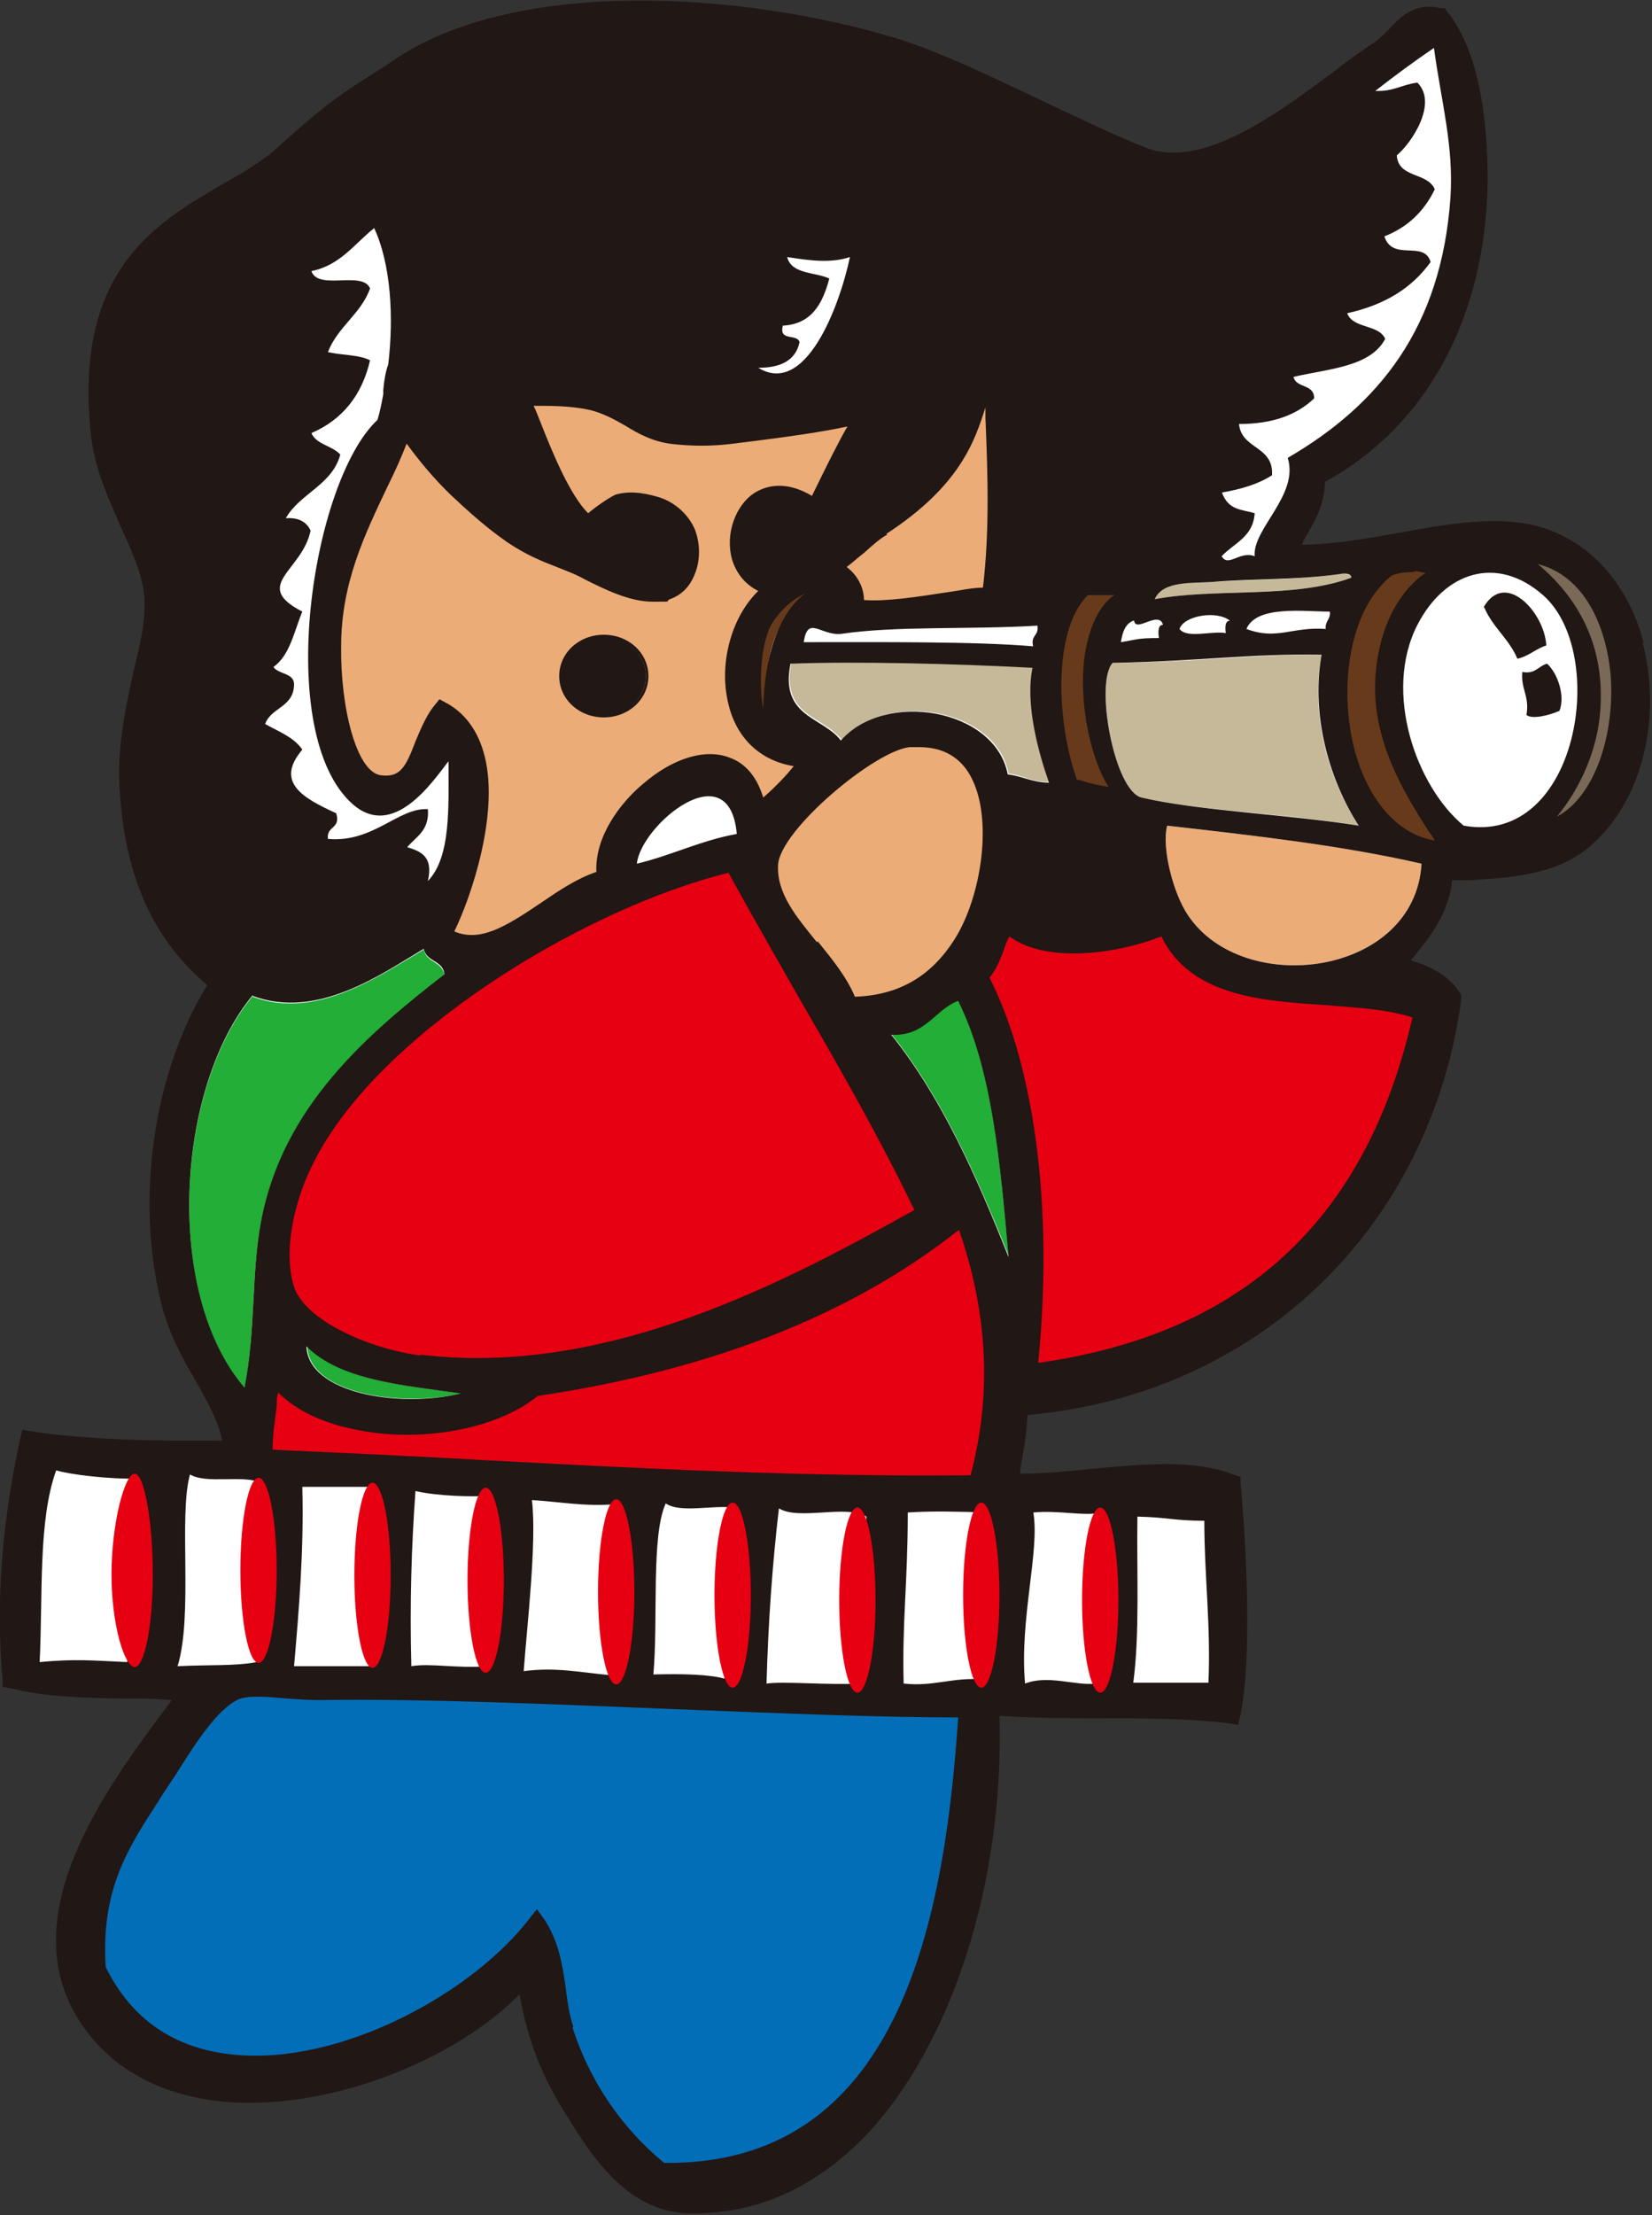
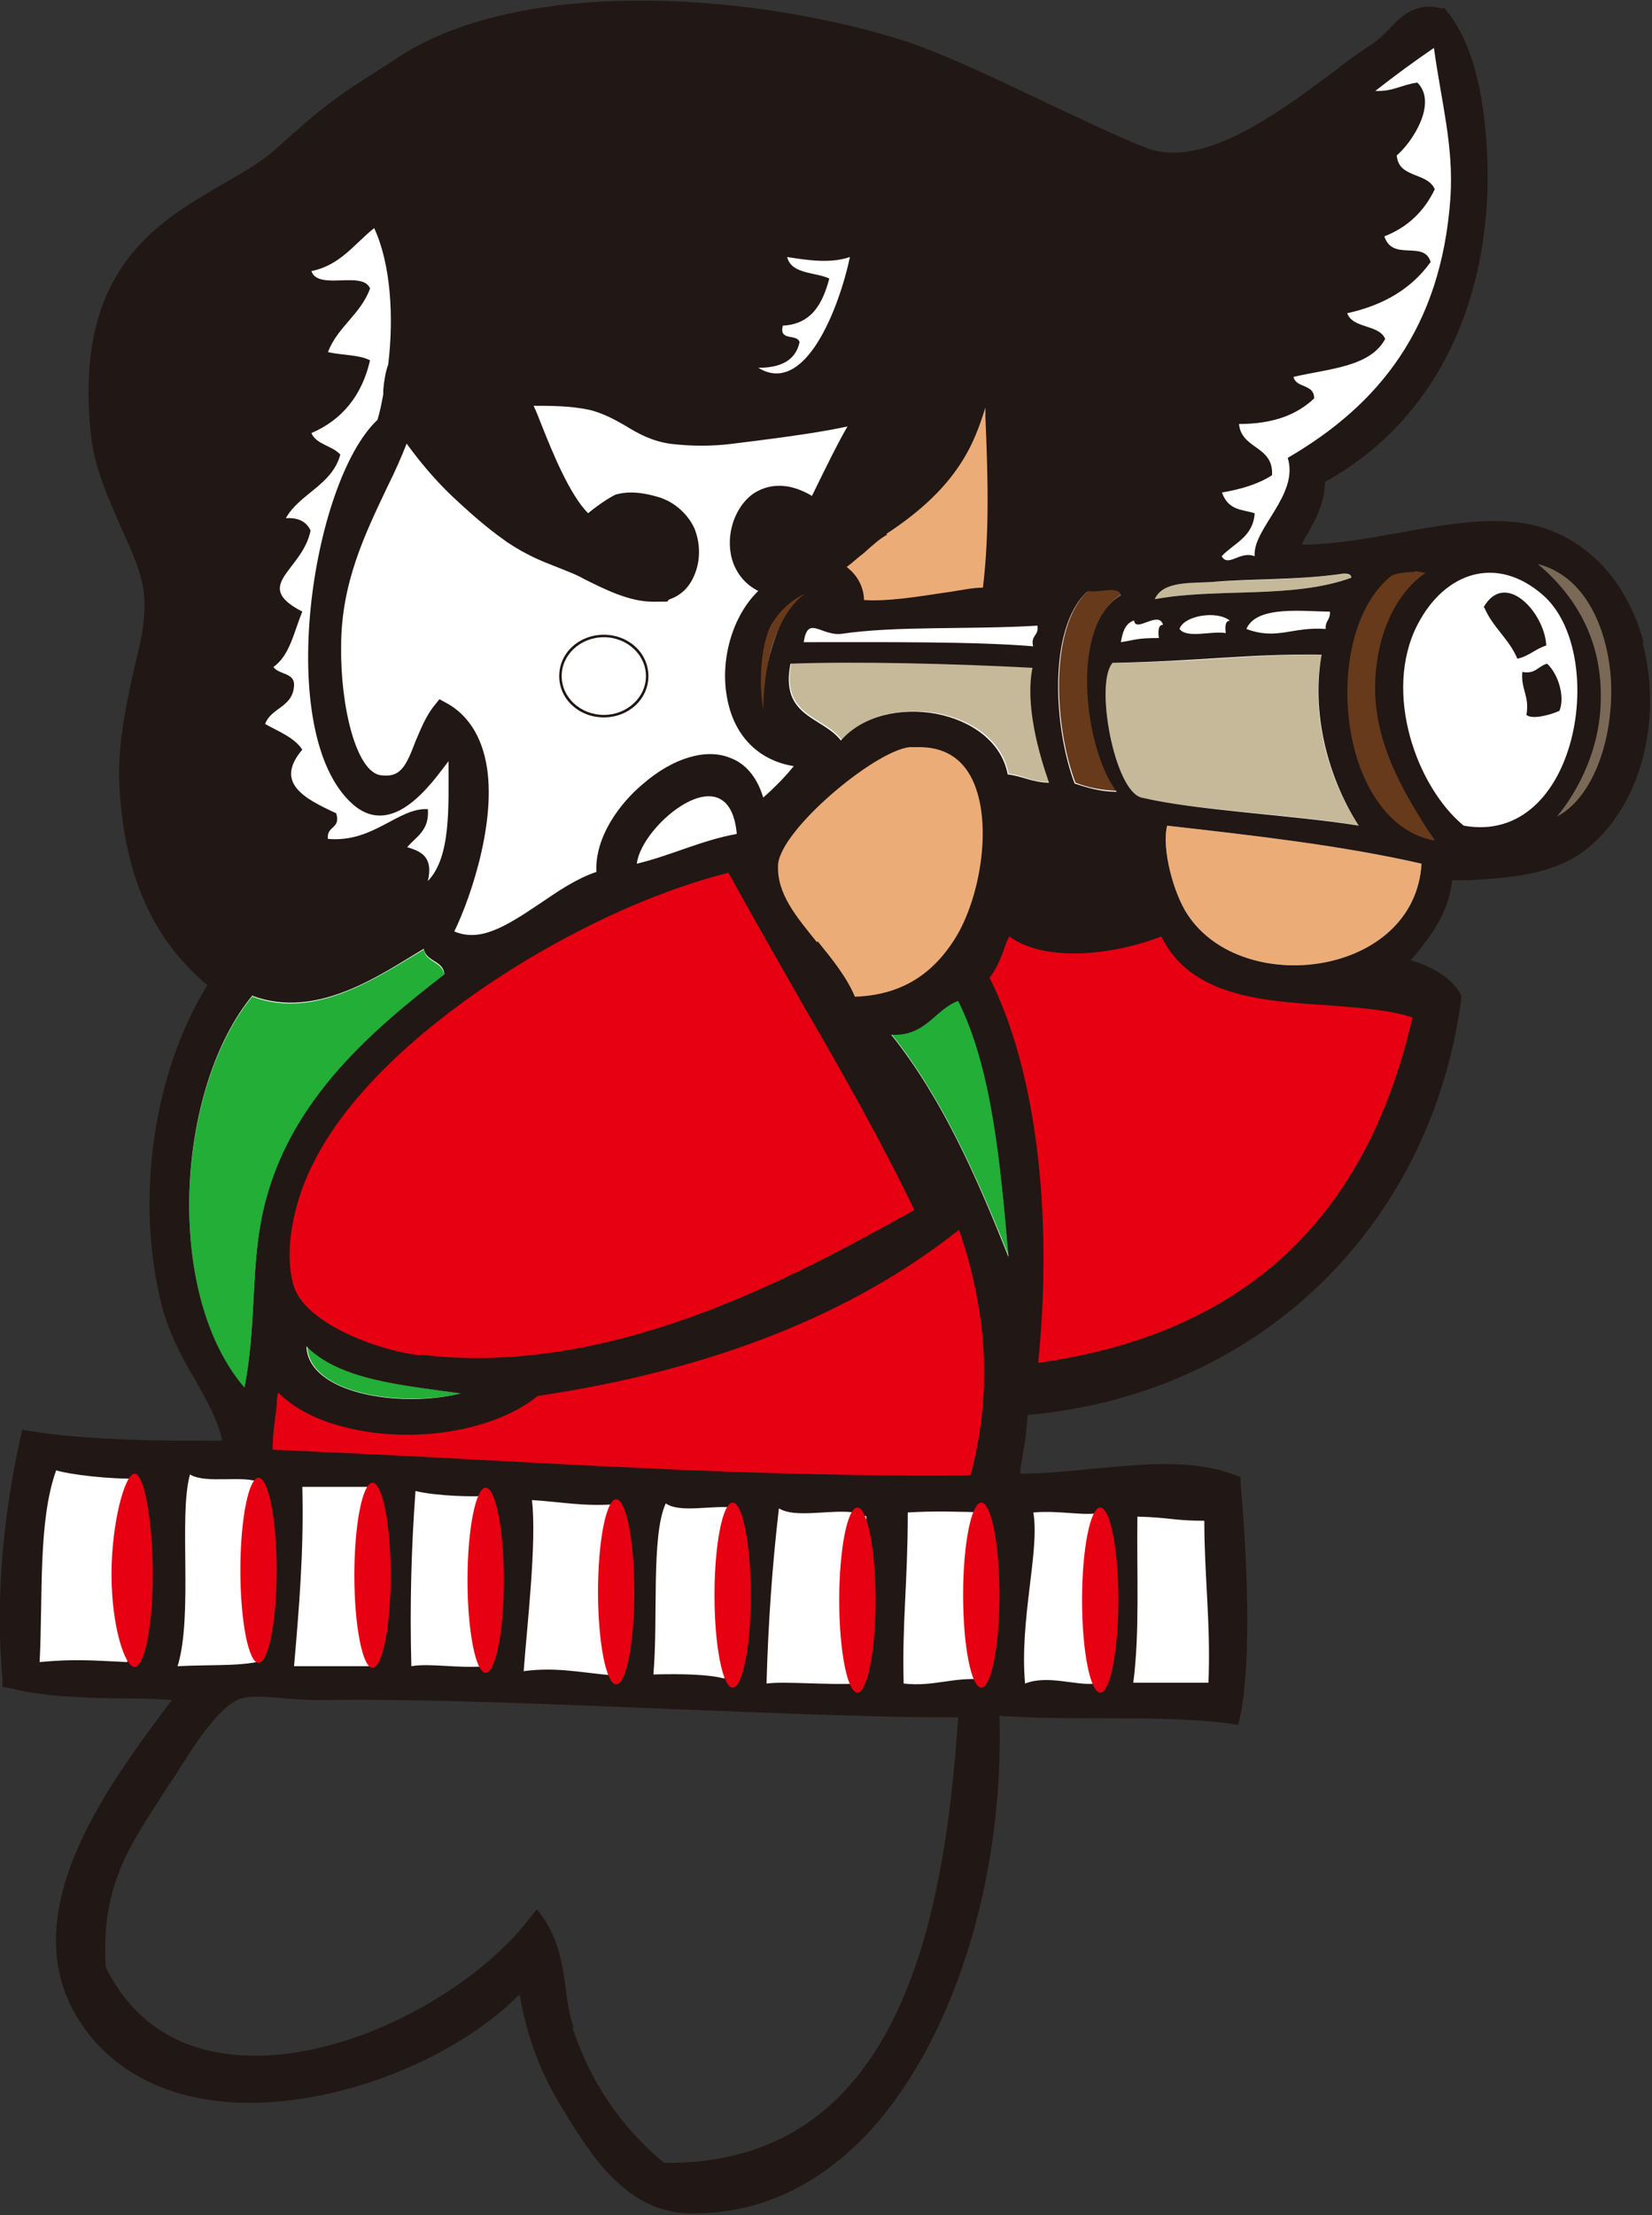
<svg xmlns="http://www.w3.org/2000/svg" id="_レイヤー_1" version="1.1" viewBox="0 0 200 268">
  <rect x="0" y="0" width="200" height="268" fill="#333333" stroke="none" />
  <defs>
    <style>
      .st0 {
        fill: #22ae37;
      }

      .st1 {
        fill: #e60012;
      }

      .st2 {
        fill: #fff;
      }

      .st3 {
        fill: #c5b999;
      }

      .st4 {
        fill: #ecac77;
      }

      .st5 {
        fill: #211714;
      }

      .st6 {
        fill: #673a1b;
      }

      .st7 {
        fill: #796956;
      }

      .st8 {
        fill: #036eb8;
      }
    </style>
  </defs>
  <path class="st2" d="M19,34.6l25.3-17.9,39.8-10.8,42.6,12.3,17.1,4.2,20.4-13.1,10.7-6.1,3,22.3s-5.7,17.5-5.8,17.9-13.2,13.8-13.2,13.8l-4.5,10.6,15.3-.4,15.4-1.9,9,6.1,2.5,18.7-9,12.1-13.1,2-6.3,13.3,6.3,4.3-14.6,29.8-24.3,14.5-12.6,2.9-2.2,11.1h26.3l.2,24.9-29.4,1.3-115.6-3.5,2.3-28.3,26.9,1.1-8.8-13-1.4-26.3,6.1-19.8-8.6-82.2Z" />
-   <path class="st8" d="M18.9,216.6c-4.1,6.3-7.8,11.4-7.1,21.7,10.6,21.8,42.7,8.2,53.1-5.7,2.7,3.8,2.2,8.7,3.5,12.9,2.3,7.2,6.5,12.9,11.6,17,29.4.5,35.3-29.9,36.9-55.8-20.5.1-55-2.4-78.4-2.1-3.5,0-8-1-10.1,0-3.6,1.6-7.1,8.1-9.6,11.9" />
  <polygon class="st5" points="3.8 174.8 3.8 174.8 3.8 174.8 3.8 174.8" />
  <path class="st0" d="M30.6,120.5c-9.3,11.2-10.8,36.1-1,47.5,1.4-7.2.8-13.8,2-20.1,2.6-13.9,13-22.8,22.2-29.9-.2-1.7-2.2-1.5-2.5-3.1-5.3,3.1-13,8.6-20.7,5.7" />
  <path class="st1" d="M32.6,164.4c0,4.4-1.2,7.7-1,12.4,28.5,1.1,56.8,3.5,87,3.1,6.2-21.6-3.4-40.4-13.1-53.2,1.9,6,7.8,15,10.1,20.7-13.2,10.6-30.4,17.2-51.1,20.1-7.5,6.8-27.8,6.5-31.9-3.1" />
  <path class="st1" d="M37.2,140.2c-1.7,3.3-4,10-2.5,15.5,1.4,5.2,10.7,8.6,16.2,9.3,23.4,2.9,46.1-9.7,61.2-18.1-7.1-14.8-15.6-28.1-23.3-42.4-17.9,4.1-43.7,19.9-51.6,35.6" />
-   <path class="st4" d="M39.7,78.2c0,6.7,1.5,16.5,6.1,17,5.4.7,5-5.5,7.6-8.8,8.2,4.9,2.2,22.5-.5,26.9,7.1,4.8,13.6-5,20.7-6.7-1.9-8.8,16.1-21.8,17.7-7.2,2.5-2.1,6.3-5.6,7.1-7.7-12.8.4-11.1-18.1-2.7-20.8-10.1,1-6.4-16.2,3.1-8.6,6.5-13.8,5.7-11.7,11.5-14.3-6.3,2.6-13.5,3.3-22,4.5-2.5.3-5,.3-7.1,0-3.7-.5-5.7-3.3-9.6-4.1-8-1.8-15.8,1.7-21.7-3.1-.7,10.2-10,18.7-10.1,33" />
  <path class="st0" d="M55.9,168.6c-7.1-1-14.6-1.6-18.7-5.7.2,5.7,11.1,7.4,18.7,5.7" />
  <path class="st6" d="M92.8,84.9c-.3-7.5,2.2-12.2,7.6-13.9-6.8-1.3-11.7,12.4-6.6,17,2.3-.2-1.3-1.8-1-3.1" />
  <path class="st4" d="M92.8,104.5c-.4,6.9,7.8,11.4,9.6,17.6,7.5,0,11.8-3.4,14.7-8.3,4.8-8.1,5.9-26.1-7.1-24.8-4.6.5-16.9,10.3-17.2,15.5" />
  <path class="st3" d="M95.8,80.2c-1.3,6.5,3.9,6.4,6.1,9.3,5.4-6,18.7-3.9,20.2,4.1,1.8.2,2.9,1.1,5.1,1-1.3-3.8-3-9.5-2-13.9-9.3-.5-21.4-.9-29.3-.5" />
  <path class="st4" d="M106.5,63.4c-1.9,1.3-5.1,4.6-6.9,5.3,4.8,1.7,3,5,3.9,5.1,4.9.7,12.8-1.3,16.8-1.4,1.5-10.3.2-21.1.2-32-1,1.1-1.9,2.1-3,3,1.1-.3,2.3.5,1.3,2.8-1.7,4.3-1.8,10.3-12.3,17.2" />
  <path class="st0" d="M116,121c-2.9,1.1-3.9,4.3-8.1,4.1,6.1,7.6,10.3,17.1,14.2,26.8-1-11.4-2-22.8-6.1-31" />
  <path class="st4" d="M110.4,47.8h.2-.2" />
  <path class="st4" d="M110.6,47.7c.6-.2,1.1-.4,2.3-1.1-.8.4-1.5.8-2.3,1.1" />
  <path class="st4" d="M117.5,43.4c-2.1,1.6-3.5,2.5-4.5,3.1,1.6-.9,3.1-1.9,4.5-3.1" />
  <path class="st1" d="M122.1,111.2c-2,1.5-1.8,5.4-4,6.7,6.4,12,8.1,30.9,6.1,48.5,27.4-3.4,43-18.7,48.5-44.4-10-4-27.1,1-31.3-10.9-4.4,2.4-15.4,4.6-19.2,0" />
  <path class="st6" d="M131.7,71.5c-4.8,4.5-4,16.7-1.5,23.2,1.5.6,3.1.9,5.1,1-3.8-5-5.8-20,.5-23.8-.4-1.2-2.8-.2-4-.5" />
  <path class="st3" d="M134.7,80.2c-2.2,2.3.2,15.5,3.5,16.3,6.8,1.6,18.4,2,26.3,3.4-3.2-4.8-6-12.7-4.5-20.7-9.1,0-14.6.9-25.3,1" />
  <path class="st4" d="M141.3,99.9c-.7,2.9.8,8.3,2.5,10.8,6.7,10.1,27.5,7.4,28.3-6.2-9.6-2.2-20.2-3.4-30.8-4.6" />
  <path class="st3" d="M146.9,70.4c-2.4.2-6.1-.3-7.1,2.1,7.4-1.4,16.7,0,23.8-2.6,0-.5-.6-.4-1-.5-5.3.8-10.9.7-15.7,1" />
  <path class="st6" d="M174.7,102.5c-2.4-4.1-8.1-11.4-7.6-20.1.3-5.2,2.3-10.5,6.6-12.9-.8-1-4.7-.7-5.6,0-9.2,7.5-6.6,32,6.6,33" />
  <path class="st5" d="M179.7,73.5c1,2.4,3,3.8,4,6.2,1.4-.3,2.2-1.2,3.5-1.6-.2-4-5-9.2-7.6-4.6" />
  <path class="st5" d="M184.3,81.3c-.2,2.1.9,2.9.5,5.2.7.6,2.9,0,4-.5.7-1.8-.2-4.5-1.5-5.7-1.1.3-1.4,1.3-3,1" />
  <path class="st7" d="M193.4,84.4c0,6.3-3,12.1-6.6,15.5,11.7-2.6,12.5-31.5-2.5-32.5,4.9,3.5,9.1,8.9,9.1,17" />
  <path class="st5" d="M130,110.9c-3.1,0-6-.8-7.7-3l-.3-.3.3-.3c1.1-1,1.1-3.7,1.2-5.9,0-2.1,0-3.8.8-4.5l.2-.2h.2c1.8.4,3.7.7,5.5.9,2.4.3,4.9.7,7.1,1.2h.4v.5c0,3,1,5,2,7.1.2.3.3.6.5.9l.2.4-.3.2c-2.5,1.7-6.4,2.9-10.1,2.9h0ZM123.2,107.6c3.5,3.7,11.7,2.5,16-.2,0-.2-.2-.4-.3-.6-1-2-2-4.1-2.1-7.2-2.1-.5-4.4-.8-6.7-1.1-1.8-.2-3.6-.5-5.3-.8-.3.6-.4,2.2-.4,3.6,0,2.3,0,4.8-1.2,6.2h0Z" />
-   <path class="st5" d="M136.2,96.3h-1c-2-.2-3.7-.5-5.2-1.1h-.2v-.3c-2.5-6.7-3.4-19,1.6-23.7l.2-.2h.3c.4.2,1,0,1.5,0,1.2,0,2.5-.2,2.8.9v.4c.1,0-.2.2-.2.2-1.7,1-2.9,3.1-3.5,6-1.2,6.1.7,13.9,3.1,17l.6.8h0ZM130.5,94.3c1.1.4,2.3.7,3.7.9-2.5-4-3.8-11.6-2.7-16.9.6-2.9,1.7-5.1,3.4-6.3h-1.6c-.5,0-1.1,0-1.6,0-4.4,4.4-3.7,15.8-1.3,22.4h.1Z" />
  <path class="st5" d="M175.5,103h-.9c-5.1-.5-9.2-4.4-11.2-10.8-2.4-7.6-1.4-18.4,4.4-23.2,1-.8,5.2-1.2,6.2,0l.4.4-.5.3c-3.6,2-6,6.7-6.3,12.5-.4,7.3,3.6,13.6,6.2,17.8.5.8.9,1.5,1.3,2.1l.5.8h0ZM171.3,69.2c-1.2,0-2.5.2-2.9.5-5.5,4.5-6.4,14.8-4.1,22.1,1.8,5.6,5.2,9.2,9.4,9.9-.2-.4-.5-.8-.8-1.2-2.7-4.3-6.8-10.7-6.4-18.3.3-5.8,2.6-10.5,6.1-12.9-.4,0-.9-.2-1.4-.2h0Z" />
  <path class="st5" d="M113.7,47.8l-1.5-2.4c1-.6,2.5-1.6,4.4-3l1.7,2.3c-2,1.5-3.5,2.5-4.6,3.2h0Z" />
  <path class="st5" d="M111.1,49.1l-1.1-2.7h.2c.5-.3,1-.4,2-1l1.5,2.4c-1.2.7-1.9,1-2.4,1.2h-.2Z" />
  <polygon class="st5" points="110.9 49.2 109.9 46.5 110.2 46.4 111.1 49.1 110.9 49.2" />
  <polygon class="st5" points="110.7 49.2 109.5 46.6 110 46.4 110.4 47.8 111.1 49.1 110.7 49.2" />
  <path class="st5" d="M110.9,49.1l-1-2.7,1.3,2.5c0,0-.2,0-.3,0h0Z" />
  <path class="st5" d="M110.6,47.7" />
  <path class="st5" d="M111.2,49l-1.1-2.6c.7-.3,1.5-.7,2.2-1.1l1.4,2.5c-.8.4-1.6.8-2.5,1.2Z" />
  <polygon class="st5" points="113.6 47.8 112.9 46.5 112 45.5 112.9 46.4 112.3 45.3 112.3 45.3 112.9 46.5 114 47.6 113.6 47.8" />
  <path class="st5" d="M113.7,47.8l-1.4-2.5c1.6-.9,3-1.8,4.3-2.9l1.9,2.2c-1.5,1.2-3,2.3-4.7,3.3h-.1Z" />
  <polygon class="st5" points="117.5 44.9 117.5 43.4 116.7 42.3 117.5 42 117.5 44.9 117.5 43.4 118.4 44.6 117.5 44.9" />
-   <polygon class="st5" points="84.1 268.1 84.1 268.1 84.1 268.1 84.1 268.1" />
  <path class="st5" d="M185.2,100.7l1.2-1.2c3.1-3,6.4-8.5,6.4-15.2s-4.8-13.7-8.9-16.7l-1.4-1h1.7c7.8.6,11.1,8.1,11.7,14.9.6,7.9-2.4,17.2-9.1,18.7l-1.7.4h.1ZM186,68.1c3.9,3.2,7.9,8.4,7.8,16.3,0,6-2.6,11.1-5.3,14.4,4.7-2.5,7-10.2,6.5-17-.5-5.9-3.1-12.2-9-13.6h0Z" />
  <path class="st5" d="M199,77.8c-2.1-8-7.6-13.4-14.6-14.5-4.6-.7-9.8.2-15.2,1.2-3.9.7-7.9,1.4-11.6,1.4.2-.5.5-1,.8-1.5.9-1.6,2-3.6,2-6.1,12.3-6.7,19.5-19.9,19.7-36.4,0-5.3-.5-15.1-4.9-20.5l-.3-.4h-.5c-3.1-.8-4.9,1.1-6.3,2.6-.6.6-1.2,1.2-1.8,1.6-1.4.9-3.1,2.1-5,3.6-6.6,4.9-15.7,11.7-22.5,9.1-3.4-1.3-7.7-3.4-12.2-5.5-6.5-3.1-13.2-6.3-18.2-7.8C89.8-1,63.1-2.6,48.4,6.8l-1.8,1.2c-5.7,3.6-7.2,4.6-13.4,10.2-1.6,1.4-3.8,2.7-6.1,4-8.1,4.7-18.2,10.4-16.1,30.3.4,4.1,2.1,7.7,3.6,11.2,1.5,3.3,2.9,6.3,2.9,9.3s-.6,5.1-1.3,8.1c-1,4.5-2.1,9.6-1.7,14.7.7,10.5,4.1,17.9,10.6,23.4-6.5,10.5-8.8,25.9-5.5,38.8.9,3.4,2.4,6.2,4,8.9,1.4,2.5,2.8,4.9,3.3,7.4-7.3.1-16.8-.1-22.9-1.1l-1.3-.2-.3,1.3c-2.2,10.1-2.9,19.8-2.1,28.8v1l1.1.2c4.1,1,8.4,1.1,12.9,1.2,2.1,0,4.3,0,6.5.2-.3.4-.6.8-.9,1.2-6.9,9.3-18.5,24.8-10.3,37.6,3.9,6.1,10.6,9.5,19.1,9.9,11.9.5,26.3-5.1,34.2-13.1.9,5.2,2.6,9.7,5.3,14l.3.5c3.1,5,7.4,11.9,15,12h.5c7.7,0,14.6-3.1,20.6-9.2,10.6-11,17-30.9,16.4-51,4.1.3,8.4.3,12.7.3s10.4,0,14.9.6l1.3.2.3-1.3c1.3-6.5.8-19,0-27.8v-.9l-.9-.3c-4.7-1.8-10.6-1.3-16.9-.7-2.9.3-6,.6-8.9.6,0-.7.2-1.4.3-2.2.3-1.5.5-3.1.6-4.9,27.6-2.4,48.7-22.4,52.5-50.2v-.6l-.3-.5c-1.4-2-3.7-3.1-5.8-3.7.1-.2.3-.3.4-.5,1.8-2.2,4.2-5.1,4.6-9.2.7,0,1.4,0,2.2,0,4.7-.3,10-.6,14-3.7,6.6-5.2,9.4-15.6,6.8-25.3l.2.4ZM15.4,201.1c-4.4-.2-6.3-.4-10.6,0,.4-8.1-.2-17.1,2-23.2,1.6.5,6.4,1.1,10.1,1,0,8.1-.9,15.6-1.5,22.2ZM137.7,183.5c3.9.1,4.4.5,8.1.5,0,6.7.8,12.6.5,19.6h-9.1c.8-6.1.4-13.3.5-20.1ZM125.1,183c3.1-.3,6.4.5,8.1,0,1.1,6.4-.7,12.7-.5,20.7-2.5.3-5.8-1.1-8.6,0-.7-7.7,1.8-16.1,1-20.7ZM147.9,59.6c2.3-.4,4.4-1,6.1-2.1.2-3.6-3.7-3.1-4-6.2,4.1,0,7-1.1,9.1-3.1,0-1.8-2.2-1.2-2.5-2.6,4.3-1,9.3-1.2,11.1-4.6-.8-1.8-3.9-1.2-4.6-3.1,4.5-1,7.8-3,10.1-6.2-.8-2.7-4.6,0-5.6-3.1,2.8-1.1,4.8-3,6.1-5.7-.9-2.1-4.4-1.3-4.6-4.1,1.8-1.5,5-6.3,2.5-8.8-1.8.2-2.9,1.1-5.1,1,2.3-1.8,4.6-3.5,7.1-5.2.9,6.6,2.4,11.8,2,18.1-1.1,15.8-8.7,25.1-19.7,31.5,1.4,4.5-4.3,8.6-4,11.9h0c-1.8-.7-3.2,1.4-4,0,1.5-1.6,3.8-2.3,4-5.2-1.6-.5-3.2-.3-4-2.6h0ZM146.9,70.4c4.7-.4,10.4-.2,15.7-1,.4,0,1,0,1,.5-7.1,2.6-16.4,1.2-23.8,2.6,1-2.3,4.6-1.9,7.1-2.1ZM148.4,76.6c-1.7-.3-4.7.7-5.6-.5.5-1.6,4.5-2.3,6.1-1-.6,0-.6.8-.5,1.5ZM160,79.2c-1.4,7.9,1.3,15.8,4.5,20.7-7.9-1.3-19.5-1.8-26.3-3.4-3.3-.8-5.7-13.9-3.5-16.3,10.7-.2,16.2-1.1,25.3-1ZM160.5,76.1c-4.1-.3-5.9,1.4-9.6,0,1.2-2.9,7-2.1,10.1-2.1.1,1-.6,1.1-.5,2.1ZM137.3,75.1c.2,1.5,3-1.3,3.5.5-.6,0-.6.8-.5,1.6-2.7,0-2.7.2-4.6.5.2-1.2.5-2.2,1.5-2.6h.1ZM131.7,71.5c1.2.3,3.7-.7,4,.5-6.3,3.8-4.4,18.7-.5,23.8-1.9,0-3.6-.5-5.1-1-2.5-6.6-3.3-18.7,1.5-23.2h.1ZM127.1,94.7c-2.1,0-3.3-.8-5.1-1-1.5-8-14.9-10.2-20.2-4.1-2.2-2.9-7.4-2.8-6.1-9.3,7.9-.3,20,0,29.3.5-.9,4.4.7,10.2,2,13.9h0ZM36.6,179.9h8.6c0,8.4,0,13.6,0,21.7h-9.6c.6-7,1.2-13.9,1-21.7ZM50.3,180.4c2.4.6,7.5.8,9.1.5.6,6.5-.3,13.4-.5,20.7-3.5.3-6.8-.4-9.1,0-.2-7.4,0-14.4.5-21.2ZM64.4,181.5c3.4.2,6.3.8,10.1.5,0,7-.8,13.3-.5,20.7-4.1-.4-6.8-1-10.6-.5.4-5.5,1.6-15.6,1-20.7ZM79.1,202.6c.6-6.7-.3-16.8,1.5-20.7,1.7,1.2,5.6.2,8.1.5.2,8.4-1,13.4-1,20.7-1.8-.5-5-.6-8.6-.5ZM69.4,245.2c-.5-1.5-.7-3-.9-4.6-.4-2.9-.9-5.9-2.7-8.5l-.8-1.1-.8,1c-6.8,9-22.8,17.9-35.9,16.6-7.2-.7-12.4-4.3-15.5-10.6-.6-9.4,2.7-14.4,6.4-20.1l.5-.8c.4-.6.9-1.4,1.4-2.1,2.2-3.5,5.1-8.2,7.8-9.4,1.2-.5,3.5-.3,5.7-.1,1.4.1,2.8.2,4.1.2,12.5-.2,28.1.5,43.1,1.1,12.7.5,24.7,1,34.2,1-1.7,25.5-7.5,54.2-35.6,53.9h0c-5.2-4.3-9-9.9-11.1-16.4h.1ZM103.9,203.7c-3.6.2-9-.3-11.1,0,.2-7.3.7-14.4,1.5-21.2,2.4,1.5,8.2-.5,10.6,1-.2,4.9-.5,16.1-1,20.1h0ZM59.2,176.7c-8.6-.5-17.5-.9-26.2-1.3,0-1.9.3-3.6.5-5.3,0-.5,0-1.1.2-1.6,2.1,2.1,5.2,3.6,9,4.4,8.2,1.8,17.5,0,22.4-4,20.9-3.1,38-9.8,51-20.1,3.5,10.1,4,20,1.4,29.7-20,.2-39.4-.8-58.2-1.8h0ZM37.1,162.9c4.1,4.1,11.6,4.7,18.7,5.7-7.5,1.8-18.5,0-18.7-5.7ZM50.9,164c-5.7-.7-14.2-4.1-15.4-8.6-1.3-4.8.5-11,2.5-14.8,7.7-15.4,32.4-30.6,50.2-35,2.9,5.3,5.9,10.5,8.8,15.6,4.7,8.1,9.5,16.5,13.7,25.2-14.9,8.3-37,20.3-59.8,17.5h0ZM77.1,104.5c.5-4.7,11.2-13.6,12.1-3.6-4.4.8-7.9,2.6-12.1,3.6ZM98.9,114c-2.5-3.1-4.9-5.9-4.7-9.4.3-4.2,11.6-13.7,15.9-14.2h1.2c2.6,0,4.6,1,5.9,3,3.1,4.8,1.8,14.3-1.3,19.7-2.9,4.9-6.9,7.3-12.4,7.5-1-2.4-2.8-4.6-4.5-6.7h0ZM92.4,85.8c-.5-2.6-.4-7.3.8-9.8,1-2.1,2.8-3.5,4.3-4.2-3.2,2.3-5,7.7-5.1,14ZM125.1,78.2c-7-.6-18.6-.5-27.8-.5.5-3.3,2-.8,4.5-1,6.7-1,15.4-.5,23.8-1,.2,1.3-.9,1.1-.5,2.6h0ZM107.3,64.6c8.9-5.8,10.7-11.2,12-15.3v1.2c.3,7.1.5,13.9-.3,20.6-1.4,0-3,.4-4.6.6-3.3.5-7,1.1-9.8.9,0-1-.4-2.7-2.1-4,.7-.5,1.3-1.1,2.1-1.7,1-.9,2-1.8,2.8-2.2h0ZM94.8,39.4c3.5-.2,4.8-2.7,5.6-5.7-1.7-.8-4.6-.5-5.1-2.6,2.6.4,5.2.8,7.6,0-1.3,6.1-5.4,16.9-11.1,13.4,2.6,0,4.5-.8,5-3.1-.3-1.1-2.6,0-2-2.1h0ZM49.1,53.5c1.6,2.2,3.4,4.4,5.6,6.5,3.5,3.3,5.3,4.6,6.7,5.6,2.4,1.6,4.2,2.3,6,3,.5.2,1,.4,1.5.6s1.2.5,1.9.9c2.4,1.2,5.4,2.7,8.2,2.7s1.4,0,2.1-.3c1.4-.5,2.4-1.5,3-3,.7-1.7.7-3.7,0-5.5-.8-1.8-2.4-3.2-4.2-3.8-1.3-.4-3.3-.9-5.2-.4-.3,0-2.2,1.2-3.5,2.3-2.2-2.2-4.3-7.3-5.6-10.6-.4-1-.7-1.8-1-2.4,2.2,0,4.5,0,6.8.5,1.6.4,2.9,1.1,4.3,1.9,1.6,1,3.3,1.9,5.5,2.2,2.5.3,5,.3,7.4,0l3.2-.4c3.9-.5,7.5-1,10.8-1.7-1,1.7-2.3,4.3-4.3,8.4-3.7-2.2-6.2-.9-7.2-.2-2.4,1.8-3.4,5.5-2.3,8.4.6,1.5,1.6,2.6,3,3.3-3.2,3.1-4.6,8.4-3.8,12.8.8,4.7,3.8,7.7,8.1,8.4-.9,1.1-2.1,2.4-3.7,3.8-.9-3-2.6-4.3-4-4.8-2.9-1.2-6.9,0-10.5,3.1-2.9,2.4-5.9,6.5-5.7,10.7-2.4.8-4.6,2.3-6.8,3.8-4.3,2.9-7.3,4.7-10.4,3.4,2.1-4.3,5.4-14.2,3.7-21.1-.7-2.9-2.2-5.1-4.4-6.4l-1.1-.6-.8,1c-.9,1.2-1.5,2.7-2.1,4.1-1.2,3.2-1.9,4.4-4.2,4.1-3-.4-4.9-8.4-4.8-15.6,0-7.7,2.9-13.6,5.6-19.3.9-1.8,1.7-3.6,2.4-5.4h-.2ZM35.6,82.8c0-1.4-1.9-1.2-2.5-2.1,2-1.4,2.5-4.3,3.5-6.7-6.2-3.2,0-4.9,1-9.8-.5-1.1-1.5-1.6-3-1.5,1.7-3,5.6-4,6.6-7.7-1-1.1-2.9-1.2-3.5-2.6,3.7-1.6,6.1-4.5,7.1-8.8-1.3-.7-3.4-.6-5.1-1,1.2-3.1,4-4.6,5.1-7.7-.9-2.2-6.3.3-7.1-2.1,3.5-.7,5.2-3.3,7.6-5.2,2,4.3,2.4,10.7,1.7,16.5-.3.8-.5,1.9-.6,3.1v.5c-.2,1.1-.4,2.1-.7,3.1-8,7.5-12.6,38-3,46.5,4.9,4.3,9.6-2.6,11.6-5.2,0,5.6.3,11.6-2.5,14.5.7-3-.9-3.6-2.5-4.1,1.1-1.3,2.7-2,2.5-4.6-3.6-.2-6.6,4.1-12.1,3.6-.2-1.6,1.6-1.2,1-3.1-3.9-1.8-7.5-3.7-4.1-7.7-1-1.5-2.9-2.2-4.5-3.1h0c.7-2,3.4-2,3.5-4.7h0ZM30.6,120.5c7.8,2.9,15.5-2.6,20.7-5.7.3,1.6,2.4,1.4,2.5,3.1-9.3,7.2-19.6,16-22.2,29.9-1.2,6.4-.6,12.9-2,20.1h0c-9.8-11.4-8.3-36.3,1-47.5h0ZM23,178.4c2,1.2,6.4,0,8.6,1,.3,8.9-.6,13.6-.5,21.7-2.7.5-5.6.3-9.6.5,1.9-6.2.1-18.2,1.5-23.2ZM119,203.2c-3.7-.3-5.9.9-9.6.5-.2-7.4.5-12.2.5-20.7,3-.2,6.3-.1,9.6,0,.3,5.2-.3,13.8-.5,20.1h0ZM107.9,125.2c4.2.2,5.2-3,8.1-4.1,4.1,8.2,5.1,19.6,6.1,31-3.9-9.8-8.1-19.3-14.2-26.9ZM125.7,164.8c1.8-18.2-.3-35.4-5.9-46.5.8-1,1.3-2.2,1.7-3.3.2-.6.4-1.2.7-1.7,4.6,3.4,13.4,2,18.4,0,3.5,7.2,12.1,7.8,19.7,8.3,3.7.3,7.6.5,10.7,1.5-5.6,24.5-20.5,38.3-45.3,41.8h0ZM143.8,110.7c-1.7-2.5-3.2-8-2.5-10.8,10.6,1.2,21.2,2.4,30.8,4.6-.8,13.6-21.6,16.3-28.3,6.2ZM168.1,69.4c.9-.7,4.7-1,5.6,0-4.3,2.4-6.3,7.7-6.6,12.9-.5,8.8,5.2,16,7.6,20.1-13.2-1-15.8-25.5-6.6-33.1h0ZM177.2,99.9c-5.7-4.7-9.8-16.1-5.6-24.3,3.3-6.4,9.6-8.5,15.2-3.6,8,7,4.3,30.4-9.6,27.9h0ZM186.8,99.9c3.6-3.4,6.5-9.2,6.6-15.5,0-8.1-4.2-13.6-9.1-17,15.1,1,14.2,29.9,2.5,32.5Z" />
-   <path class="st5" d="M67.8,81.8c0-2.7,2.3-4.8,5.2-4.8s5.2,2.2,5.2,4.8-2.3,4.8-5.2,4.8-5.2-2.2-5.2-4.8" />
  <path class="st5" d="M73.1,86.8c-3,0-5.4-2.2-5.4-5s2.4-5,5.4-5,5.4,2.2,5.4,5-2.4,5-5.4,5ZM73.1,77.1c-2.8,0-5.1,2.1-5.1,4.7s2.3,4.7,5.1,4.7,5.1-2.1,5.1-4.7-2.3-4.7-5.1-4.7Z" />
  <path class="st1" d="M131,193.6c0,6.2,1,11.2,2.2,11.2s2.2-5,2.2-11.2-1-11.2-2.2-11.2-2.2,5-2.2,11.2" />
  <path class="st1" d="M116.6,193c0,6.2,1,11.2,2.2,11.2s2.2-5,2.2-11.2-1-11.2-2.2-11.2-2.2,5-2.2,11.2" />
  <path class="st1" d="M101.6,193.6c0,6.2,1,11.2,2.2,11.2s2.2-5,2.2-11.2-1-11.2-2.2-11.2-2.2,5-2.2,11.2" />
  <path class="st1" d="M86.5,193c0,6.2,1,11.2,2.2,11.2s2.2-5,2.2-11.2-1-11.2-2.2-11.2-2.2,5-2.2,11.2" />
  <path class="st1" d="M72.4,192.6c0,6.2,1,11.2,2.2,11.2s2.2-5,2.2-11.2-1-11.2-2.2-11.2-2.2,5-2.2,11.2" />
  <path class="st1" d="M56.6,191.2c0,6.2,1,11.2,2.2,11.2s2.2-5,2.2-11.2-1-11.2-2.2-11.2-2.2,5-2.2,11.2" />
  <path class="st1" d="M42.9,190.6c0,6.2,1,11.2,2.2,11.2s2.2-5,2.2-11.2-1-11.2-2.2-11.2-2.2,5-2.2,11.2" />
  <path class="st1" d="M29.1,190c0,6.2,1,11.2,2.2,11.2s2.2-5,2.2-11.2-1-11.2-2.2-11.2-2.2,5-2.2,11.2" />
  <path class="st1" d="M13.5,190.5c0,6.2,1.6,11.2,2.8,11.2s2.2-5,2.2-11.2-1-12.2-2.2-12.2-2.8,6-2.8,12.2" />
</svg>